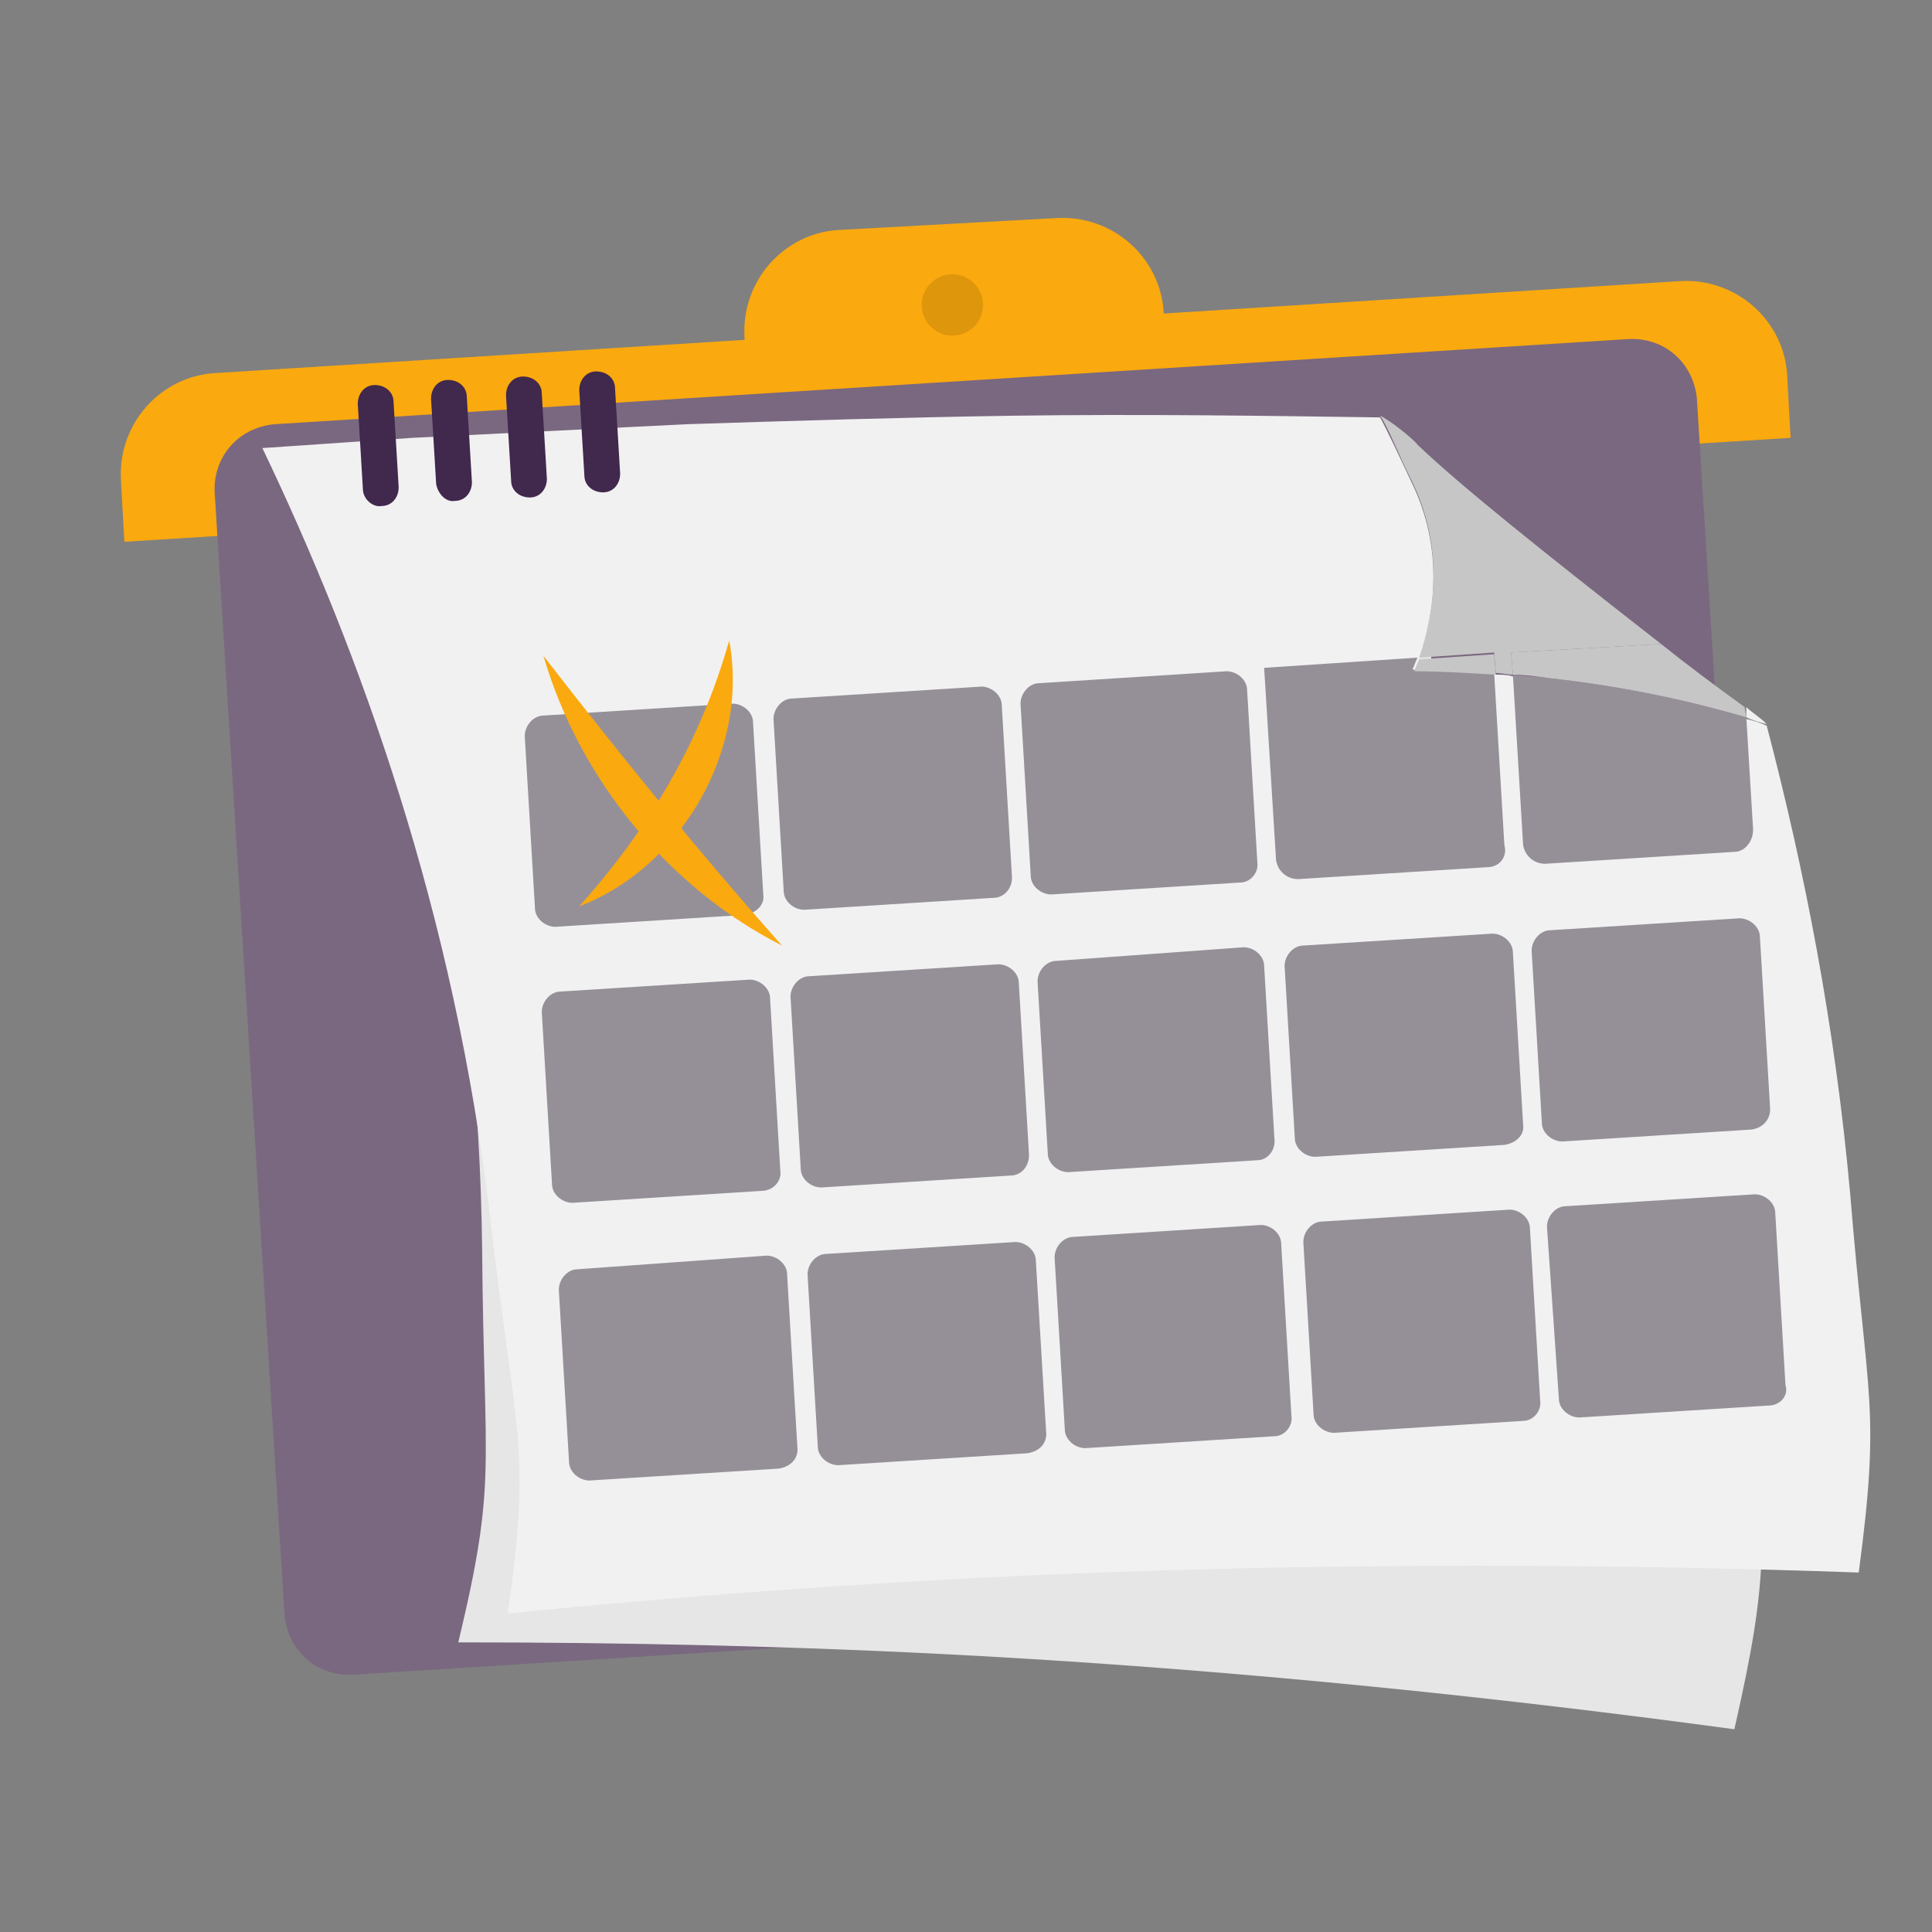
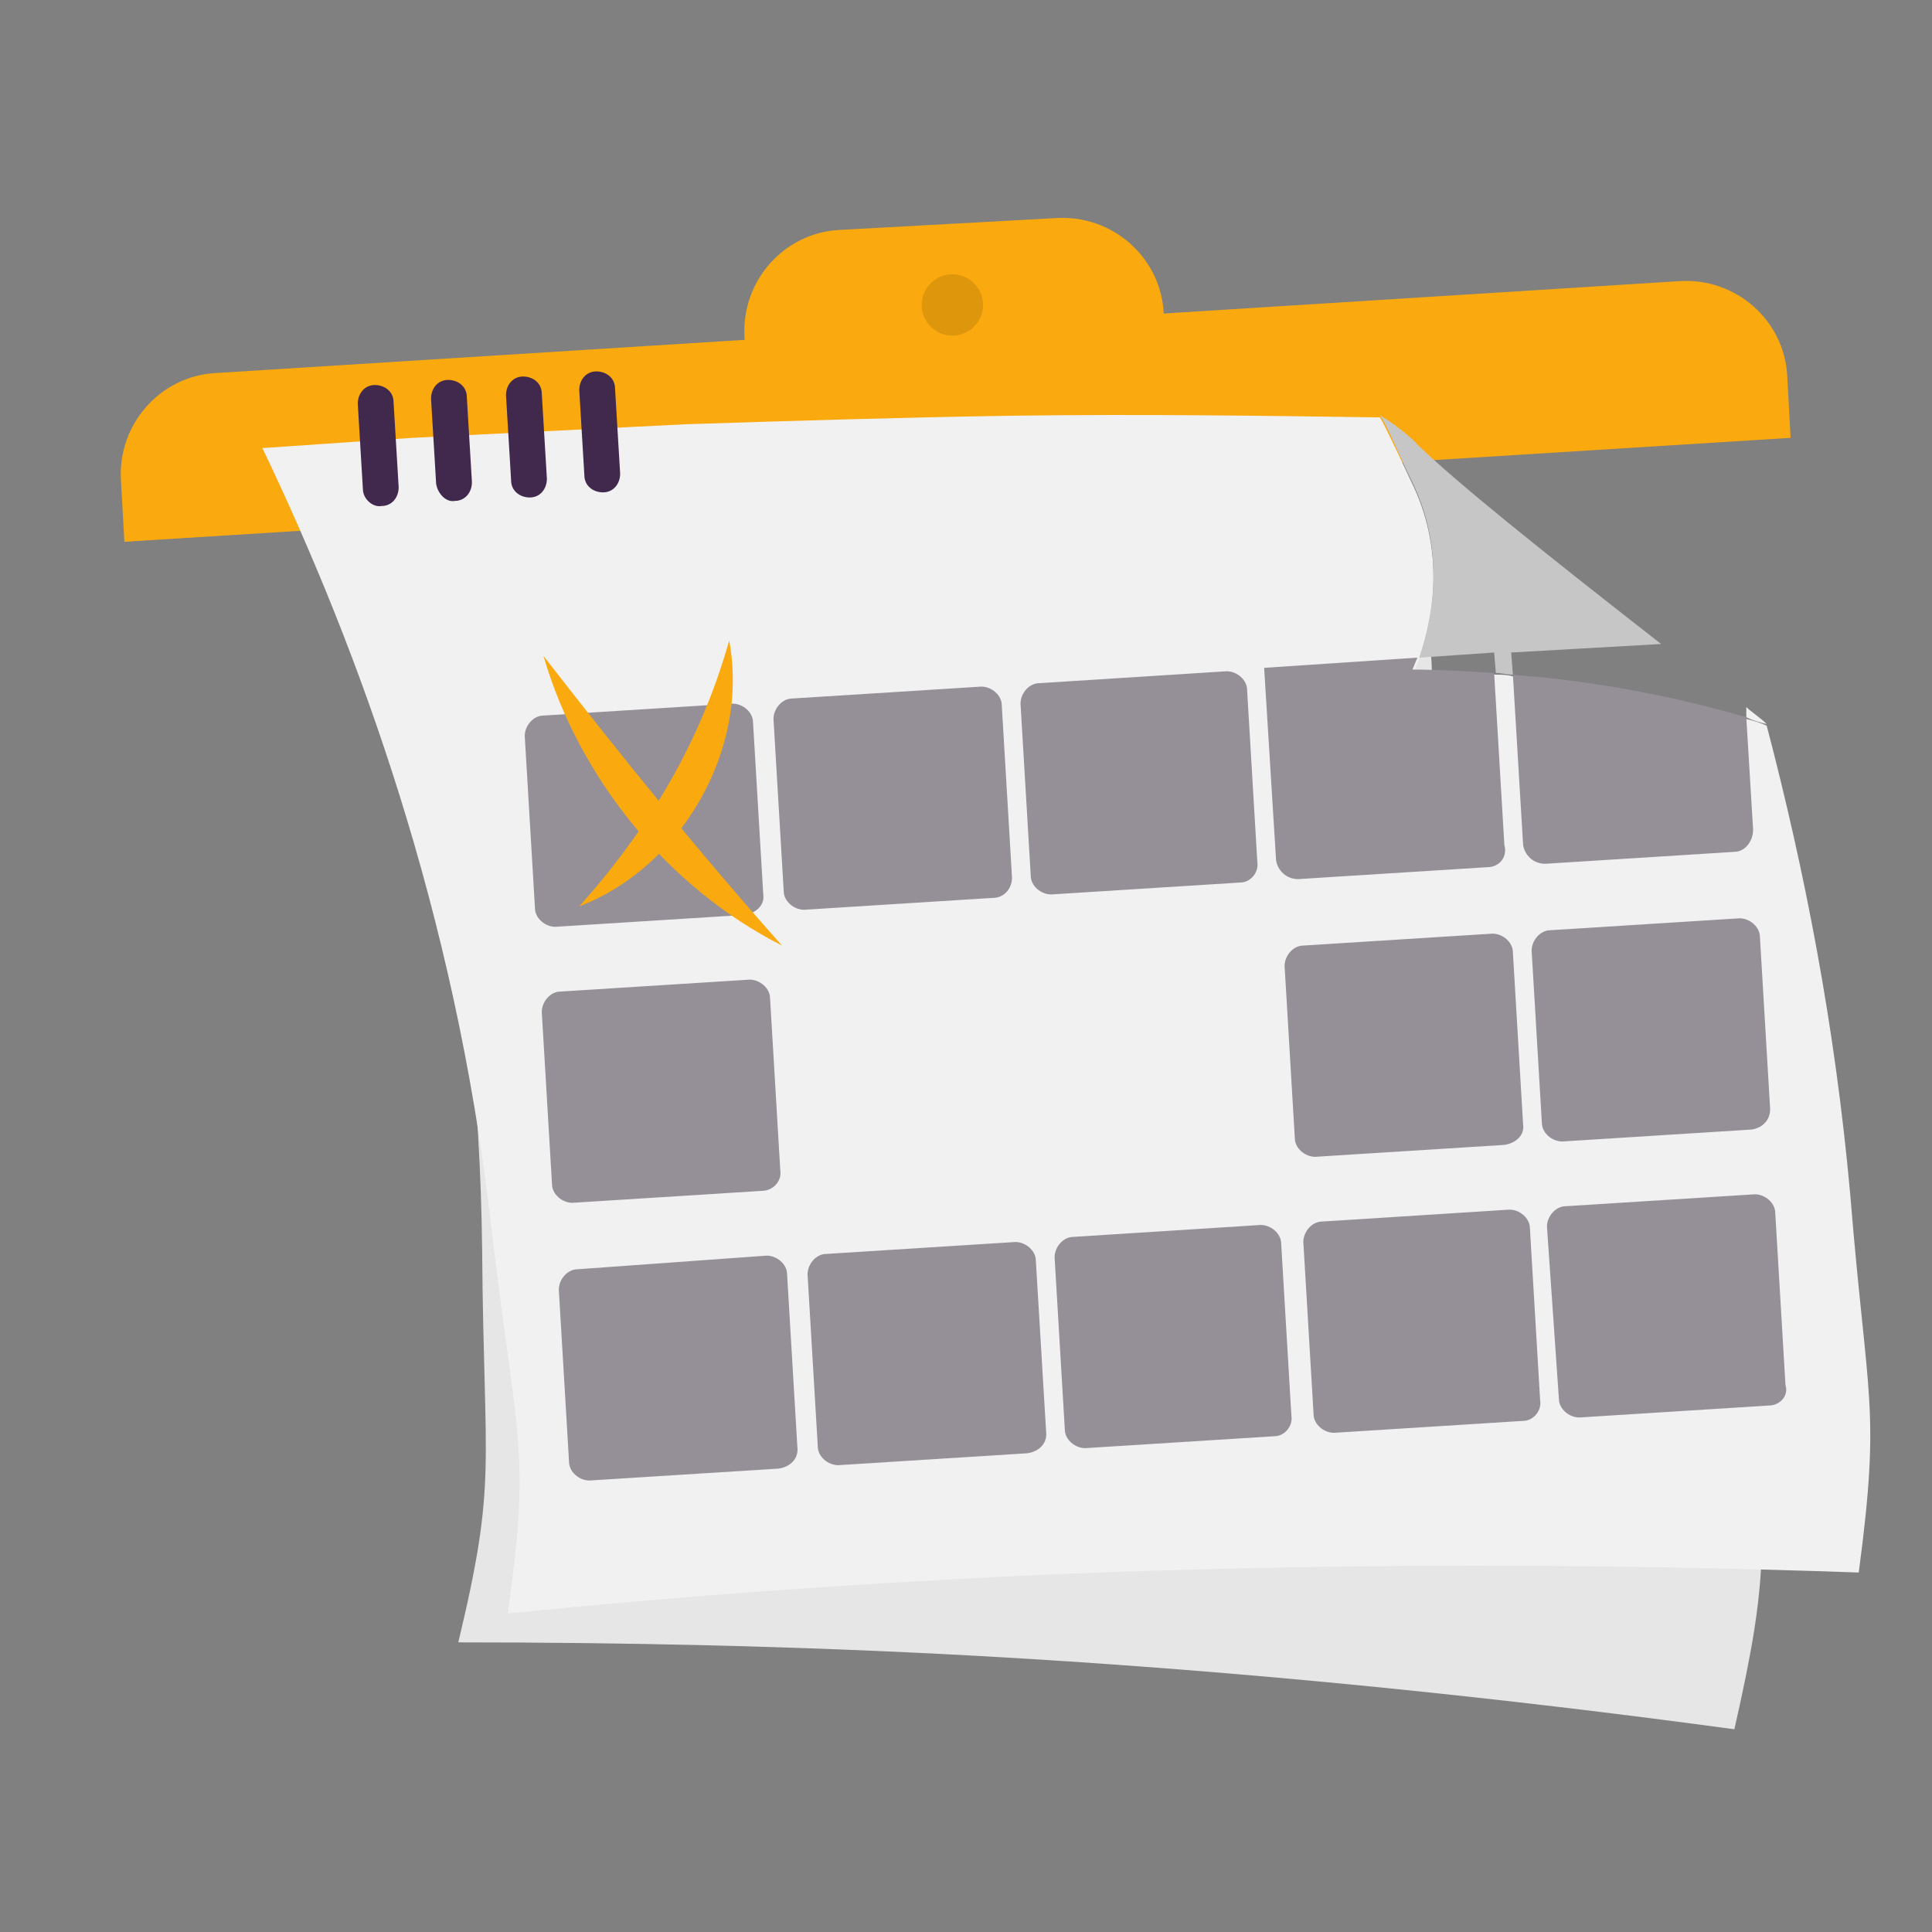
<svg xmlns="http://www.w3.org/2000/svg" version="1.1" id="Laag_1" x="0px" y="0px" viewBox="0 0 113.4 113.4" style="enable-background:new 0 0 113.4 113.4;" xml:space="preserve">
  <rect x="0" y="0" width="113.4" height="113.4" fill="#808080" stroke="none" />
  <style type="text/css">
	.st0{fill:none;stroke:#41284D;stroke-width:3;stroke-miterlimit:10;}
	.st1{fill:#6A5B6F;}
	.st2{fill:#7A6880;}
	.st3{fill:#7F7B81;}
	.st4{fill:#41284D;}
	.st5{fill:#959098;}
	.st6{fill:#9E9D9C;}
	.st7{fill:#C7C6C6;}
	.st8{fill:#F1F1F1;}
	.st9{fill:#FAA90E;}
	.st10{fill:#C2BAC5;}
	.st11{fill:#E6E6E6;}
	.st12{fill:none;stroke:#FAA90E;stroke-miterlimit:10;}
	.st13{fill:none;stroke:#41284D;stroke-miterlimit:10;}
	.st14{fill:#F8A917;}
	.st15{fill:#51C185;}
	.st16{fill:#4489C9;}
	.st17{fill:none;stroke:#41284D;stroke-linecap:round;stroke-linejoin:round;stroke-miterlimit:10;}
	.st18{fill:none;stroke:#FAA90E;stroke-linecap:round;stroke-linejoin:round;stroke-miterlimit:10;}
	.st19{fill:none;}
	.st20{clip-path:url(#SVGID_00000012474063828505885290000011144961852112884130_);}
	.st21{fill:#35203D;}
	.st22{clip-path:url(#SVGID_00000107562949035217120200000004533094125098512314_);}
	.st23{fill:#C6724C;}
	.st24{fill:#553E5E;}
	.st25{fill:#675370;}
	.st26{clip-path:url(#SVGID_00000028303669891783715340000015606261160788222641_);}
	.st27{clip-path:url(#SVGID_00000095305865124368660420000011362895175524230581_);}
	.st28{fill:#B15433;}
	.st29{clip-path:url(#SVGID_00000109744082364989557050000009863473591052820926_);}
	.st30{fill:#C7724D;}
	.st31{clip-path:url(#SVGID_00000033349893821833009590000005266166958258870676_);}
	.st32{fill:#F2E5DE;}
	.st33{fill:#4C4769;}
	.st34{clip-path:url(#SVGID_00000000908851794985474550000009454155439410307509_);}
	.st35{clip-path:url(#SVGID_00000144303173937780616220000015754222714952845751_);}
	.st36{clip-path:url(#SVGID_00000104707643768542264810000003285874934992869295_);}
	.st37{clip-path:url(#SVGID_00000092437089147441413590000011205110493153131942_);}
	.st38{clip-path:url(#SVGID_00000048496315484867666330000006371057171327680150_);}
	.st39{clip-path:url(#SVGID_00000082334958138893190980000010095628932369642664_);}
	.st40{clip-path:url(#SVGID_00000034804829620905546850000012051370039532355209_);}
	.st41{clip-path:url(#SVGID_00000133529466007120354470000005140443433335744395_);}
	.st42{fill:#DE960C;}
	.st43{fill:#371C3D;}
	.st44{fill:none;stroke:#FAA90E;stroke-width:3;stroke-linecap:round;stroke-miterlimit:10;}
	.st45{fill:none;stroke:#41284D;stroke-width:3;stroke-linecap:round;stroke-miterlimit:10;}
	.st46{fill:#FFFFFF;}
	.st47{fill:none;stroke:#DE960C;stroke-width:3;stroke-linecap:round;stroke-miterlimit:10;}
	.st48{fill:none;stroke:#DE960C;stroke-linecap:round;stroke-miterlimit:10;}
	.st49{fill:none;stroke:#7A6880;stroke-linecap:round;stroke-miterlimit:10;}
	.st50{fill:#1D71B8;}
	.st51{fill:#4E9D71;}
	.st52{fill:#D29113;}
	.st53{fill:none;stroke:#F8A917;stroke-linecap:round;stroke-miterlimit:10;}
	.st54{fill:none;stroke:#7A6880;stroke-miterlimit:10;}
	.st55{opacity:0.34;fill:#F1F1F1;}
	.st56{fill:none;stroke:#E6E6E6;stroke-width:3;stroke-miterlimit:10;}
	.st57{fill:#F6F6F6;}
	.st58{fill:#472650;}
	.st59{opacity:0.3;}
	.st60{fill:none;stroke:#E6E6E6;stroke-miterlimit:10;}
	.st61{fill:none;stroke:#FFFFFF;stroke-linecap:round;stroke-linejoin:round;stroke-miterlimit:10;}
	.st62{fill:none;stroke:#DADADA;stroke-miterlimit:10;}
	.st63{opacity:0.35;fill:#F6F6F6;}
	.st64{fill:none;stroke:#E6E6E6;stroke-width:2;stroke-miterlimit:10;}
	.st65{opacity:0.32;fill:#F6F6F6;}
	.st66{opacity:0.36;fill:#F6F6F6;}
	.st67{fill:none;stroke:#F8A917;stroke-width:2;stroke-miterlimit:10;}
	.st68{opacity:0.33;}
	.st69{opacity:0.71;fill:#E6E6E6;}
	.st70{fill:#103E67;}
	.st71{fill:#468AC9;}
	.st72{fill:#3A2545;}
	.st73{fill:#A75E43;}
	.st74{clip-path:url(#SVGID_00000076572188213083356100000003608933470147745413_);}
	.st75{opacity:0.5;fill:url(#man_1_Orginal_1-5_00000054260823053248227540000017365425105805245569_);enable-background:new    ;}
	.st76{clip-path:url(#SVGID_00000091015961877816842790000014883462617523419794_);}
	.st77{clip-path:url(#SVGID_00000071559723709282544480000004080966599160723130_);}
	.st78{clip-path:url(#SVGID_00000149361997128325895220000018344218706579654279_);}
	.st79{fill:#2476BC;}
	.st80{clip-path:url(#SVGID_00000031898596369063032440000013515796871294358663_);}
	.st81{fill:#F2F2F2;}
	.st82{fill:#C3BBC6;}
	.st83{fill:#28192F;}
	.st84{clip-path:url(#SVGID_00000091721324247940474010000017776744849975819185_);}
	.st85{clip-path:url(#SVGID_00000151534978084175013160000008549474722572163483_);}
	.st86{clip-path:url(#SVGID_00000033366710531495060080000013206706648139640455_);}
	.st87{fill:#4B4A4B;}
	.st88{fill:#A6A0AA;}
	.st89{opacity:0.2;fill:none;}
	.st90{fill:#959098;stroke:#FAA90E;stroke-miterlimit:10;}
	.st91{fill:#7A6880;stroke:#FAA90E;stroke-miterlimit:10;}
	.st92{opacity:0.33;fill:#575756;}
	.st93{opacity:0.45;fill:#FFFFFF;}
	.st94{fill:#2C1B35;}
	.st95{fill:#2D1B35;}
	.st96{clip-path:url(#SVGID_00000058549281647827116140000011722282034005265331_);}
	.st97{fill:#5BB784;}
	.st98{fill:#E6D3C8;}
	.st99{clip-path:url(#SVGID_00000110431859041051344380000010533902656251486084_);}
	.st100{clip-path:url(#SVGID_00000121987858149649361180000015077915655471681968_);}
	.st101{clip-path:url(#SVGID_00000165200302741201895400000012168774384787170965_);}
	.st102{clip-path:url(#SVGID_00000025420102396434917200000016261822268243626626_);}
	.st103{clip-path:url(#SVGID_00000175286918448240999230000013469306183504504455_);}
	.st104{clip-path:url(#SVGID_00000105396690329728931950000004477866543390414525_);}
	.st105{clip-path:url(#SVGID_00000170237919290741436570000010963726874396073637_);}
	.st106{clip-path:url(#SVGID_00000110430346348948909400000014935297022299514298_);}
	.st107{clip-path:url(#SVGID_00000093899070331013960140000008609955349245011903_);}
	.st108{clip-path:url(#SVGID_00000130626578883949490800000008639032553461088662_);}
	.st109{clip-path:url(#SVGID_00000041984846576732048650000006994735535523664298_);}
	.st110{clip-path:url(#SVGID_00000062873652470006696280000004810885886015451558_);}
	.st111{clip-path:url(#SVGID_00000005268188047249003020000013740331159896608167_);}
	.st112{clip-path:url(#SVGID_00000018219008507222049400000006360109601019564991_);}
	.st113{clip-path:url(#SVGID_00000014603151292678927440000017305523066645626548_);}
	.st114{clip-path:url(#SVGID_00000168801626085944842860000013893983096647727254_);}
	.st115{clip-path:url(#SVGID_00000088844309483861069210000008240826732439273621_);}
	.st116{clip-path:url(#SVGID_00000133504660780395030260000002477687261707536562_);}
	.st117{clip-path:url(#SVGID_00000103230490228403991740000000992033178237279125_);}
	.st118{clip-path:url(#SVGID_00000088843932822852957610000000249053825134640528_);}
	.st119{clip-path:url(#SVGID_00000103247943630741212740000006198123741615074200_);}
	.st120{clip-path:url(#SVGID_00000078727689304324940420000009500625560636183171_);}
	.st121{clip-path:url(#SVGID_00000106830025149591613240000015103129863122566043_);}
	.st122{clip-path:url(#SVGID_00000134954025332073246070000013992262311246541702_);}
	.st123{clip-path:url(#SVGID_00000119829268900246698850000003191820363135935398_);}
	.st124{clip-path:url(#SVGID_00000114070363216815026060000006348221500208245428_);}
	.st125{clip-path:url(#SVGID_00000030480968368701246190000004678941552845586333_);}
	.st126{clip-path:url(#SVGID_00000139998073956897411330000011842710542787959683_);}
	.st127{clip-path:url(#SVGID_00000021085919131242549950000013163053467218371715_);}
	.st128{clip-path:url(#SVGID_00000135680757950264163080000014479021360158123677_);}
	.st129{clip-path:url(#SVGID_00000080184257761814342370000011580124773869121941_);}
	.st130{clip-path:url(#SVGID_00000081624685164874109720000000172447975059601079_);}
	.st131{clip-path:url(#SVGID_00000044889257166623565930000007039989543706129307_);}
	.st132{clip-path:url(#SVGID_00000126297981077522682980000006666851067871932293_);}
	.st133{clip-path:url(#SVGID_00000122699555410359653200000017991233273128854177_);}
	.st134{clip-path:url(#SVGID_00000049939173425506052770000004152463985495136922_);}
	.st135{clip-path:url(#SVGID_00000139290732357923968760000016335291730882414745_);}
	.st136{clip-path:url(#SVGID_00000063611573683818166860000011103778985624669878_);}
	.st137{clip-path:url(#SVGID_00000155137976202163770420000000374486896191441297_);}
	.st138{clip-path:url(#SVGID_00000008865373003829395090000004931780786158049208_);}
	.st139{clip-path:url(#SVGID_00000018234913940654190490000000434196641424290188_);}
	.st140{clip-path:url(#SVGID_00000098210861413489456300000017489226225851808933_);}
	.st141{clip-path:url(#SVGID_00000182508058898227161910000001580817524004230287_);}
	.st142{clip-path:url(#SVGID_00000171709313781442605820000004877917414111974069_);}
	.st143{clip-path:url(#SVGID_00000169543025349669662260000013796951757747242132_);}
	.st144{fill:#EDEDED;}
	.st145{fill:#1D1D1B;}
	.st146{clip-path:url(#SVGID_00000176033388604746418690000012665454514696359051_);}
	.st147{opacity:0.5;fill:url(#man_1_Orginal_1-5_00000113355551335061671940000015120869752258280113_);enable-background:new    ;}
	.st148{clip-path:url(#SVGID_00000150811627753056882010000007289748260018225041_);}
	.st149{clip-path:url(#SVGID_00000097495641232994397420000015546341155766225593_);}
	.st150{clip-path:url(#SVGID_00000044148315212654970480000017336889137471549110_);}
	.st151{clip-path:url(#SVGID_00000026143133308906041220000011235594977693248909_);}
	.st152{clip-path:url(#SVGID_00000075156614510112135170000006231763145942732173_);}
	.st153{clip-path:url(#SVGID_00000124881659889721617310000009873231062856626332_);}
	.st154{clip-path:url(#SVGID_00000059289435139325974500000006866650726161708430_);}
	.st155{fill:#FFFFFF;stroke:#41284D;stroke-miterlimit:10;}
	.st156{fill:#FAB42D;}
	.st157{clip-path:url(#SVGID_00000096050747665806773940000002135043205062766251_);fill:#FAA90E;}
	.st158{clip-path:url(#SVGID_00000160885819986680673790000006392413618619674299_);fill:#FAA90E;}
	.st159{clip-path:url(#SVGID_00000147934807543054122690000008570655927062062524_);fill:#FAA90E;}
	.st160{clip-path:url(#SVGID_00000079485791811856181290000014008615192171134908_);fill:#FAA90E;}
	.st161{clip-path:url(#SVGID_00000127004054097173644780000005282804904788225979_);fill:#FAA90E;}
	.st162{clip-path:url(#SVGID_00000179607751017431489920000010608214059530626734_);fill:#FAA90E;}
	.st163{fill:#7A6981;}
	.st164{clip-path:url(#SVGID_00000142164337609293043060000017655384397341201853_);fill:#FAA90E;}
	.st165{clip-path:url(#SVGID_00000057843619271197544300000018072420678223371400_);fill:#FAA90E;}
	.st166{fill:#46264F;}
	.st167{clip-path:url(#SVGID_00000018220921945934966360000007425845842919973041_);fill:#FAA90E;}
	.st168{clip-path:url(#SVGID_00000156577815797660128810000012451065202122566785_);fill:#FAA90E;}
	.st169{clip-path:url(#SVGID_00000114032729428142304430000008690495081533803184_);fill:#FAA90E;}
	.st170{clip-path:url(#SVGID_00000009591300719998390880000014045619483918801582_);fill:#FAA90E;}
	.st171{fill:none;stroke:#FAA90E;stroke-linecap:round;stroke-miterlimit:10;}
	.st172{fill:none;stroke:#41284D;stroke-linecap:round;stroke-miterlimit:10;}
	.st173{fill:#6F5F74;}
	.st174{fill:none;stroke:#959098;stroke-miterlimit:10;}
	.st175{fill:#3B77AC;}
	.st176{fill:#46254F;}
	.st177{fill:#0296FF;}
	.st178{fill:#C6C6C6;}
	.st179{clip-path:url(#SVGID_00000034053218123112912290000003706322157136780727_);}
</style>
  <path class="st9" d="M68.5,21.9l-24.6,1.5l-0.2-3.6c-0.2-3.3,2.3-6.1,5.5-6.3L62,12.8c3.3-0.2,6.1,2.3,6.3,5.5L68.5,21.9z" />
  <path class="st9" d="M105.1,25.7L7.3,31.8l-0.2-3.6c-0.2-3.3,2.3-6.1,5.5-6.3l86-5.4c3.3-0.2,6.1,2.3,6.3,5.5L105.1,25.7z" />
  <g>
-     <path class="st2" d="M100.2,93.3l-79.5,5c-2.1,0.1-3.8-1.4-4-3.5l-4.1-65.9c-0.1-2.1,1.4-3.8,3.5-4l79.5-5c2.1-0.1,3.8,1.4,4,3.5   l4.1,65.9C103.9,91.4,102.3,93.2,100.2,93.3z" />
    <g>
      <path class="st11" d="M43.6,28c5.9,0.3,11.9,0.8,18.1,1.3c7,0.6,13.8,1.3,20.3,2.1c0.2,0.5,0.8,2.3,1.3,3.8    c1.6,4.6,0.3,8.7-0.9,11.2c2.2,0.2,4.7,0.6,7.4,1.2c4.9,1.1,8.8,2.5,11.8,3.8c1.3,8.5,2,17.8,1.9,27.8    c-0.2,12.5,0.5,12.6-1.7,22.3c-13.3-1.8-28.2-3.4-44.3-4.3c-10.9-0.6-21.1-0.8-30.6-0.8c2.3-9.6,1.5-10,1.4-23    c-0.2-18.2-3.9-34-8.2-46.4c2.7,0.1,5.5,0.1,8.4,0.2L43.6,28z" />
    </g>
    <g>
      <g>
        <path class="st8" d="M109.1,92.3c-14.2-0.5-30-0.6-47.1,0.1c-11.5,0.5-22.2,1.3-32.2,2.3c1.4-9.8,0.5-10.1-1-23     c-2.1-18.1-7.7-33.5-13.4-45.4c2.9-0.2,5.8-0.4,8.8-0.6l16.1-0.8c6.2-0.2,12.6-0.4,19.2-0.5c7.4-0.1,14.6,0,21.5,0.1     c0.3,0.5,1.1,2.2,1.8,3.7c2,4,1.4,7.9,0.5,10.5c-0.1,0.2-0.2,0.5-0.3,0.7c1.5,0,3.1,0.1,4.8,0.2c0.3,0,0.7,0,1,0.1     c0.7,0.1,1.4,0.1,2.1,0.2c4.6,0.5,8.5,1.4,11.6,2.3c0.4,0.1,0.8,0.2,1.2,0.4c2.2,8.4,4,17.5,4.9,27.5     C109.6,82.4,110.4,82.5,109.1,92.3z" />
      </g>
      <g>
        <g>
          <path class="st6" d="M74.9,24.5C74.9,24.5,74.9,24.5,74.9,24.5C74.9,24.5,74.9,24.5,74.9,24.5C74.9,24.5,74.9,24.5,74.9,24.5z" />
          <path class="st7" d="M97.5,37.8l-8.8,0.5l0.1,1.3c-0.3,0-0.7-0.1-1-0.1l-0.1-1.2l-4.4,0.3c0.9-2.7,1.5-6.5-0.5-10.5      c-0.7-1.4-1.4-3.2-1.8-3.7c0,0,0,0,0,0c0.5,0.2,2,1.4,2.2,1.7C85.6,28.4,90.2,32.1,97.5,37.8z" />
          <path class="st8" d="M103.7,42.5c-0.4-0.1-0.8-0.2-1.2-0.4l0-0.6C102.8,41.8,103.3,42.1,103.7,42.5      C103.7,42.5,103.7,42.5,103.7,42.5z" />
        </g>
      </g>
    </g>
    <g>
      <g>
        <path class="st5" d="M43.7,53.7l-11.1,0.7c-0.6,0-1.2-0.5-1.2-1.1l-0.6-10.1c0-0.6,0.5-1.2,1.1-1.2l11.1-0.7     c0.6,0,1.2,0.5,1.2,1.1l0.6,10.1C44.9,53.1,44.4,53.6,43.7,53.7z" />
        <path class="st5" d="M58.3,52.7l-11.1,0.7c-0.6,0-1.2-0.5-1.2-1.1l-0.6-10.1c0-0.6,0.5-1.2,1.1-1.2l11.1-0.7     c0.6,0,1.2,0.5,1.2,1.1l0.6,10.1C59.4,52.2,58.9,52.7,58.3,52.7z" />
        <path class="st5" d="M72.8,51.8l-11.1,0.7c-0.6,0-1.2-0.5-1.2-1.1l-0.6-10.1c0-0.6,0.5-1.2,1.1-1.2L72,39.4     c0.6,0,1.2,0.5,1.2,1.1l0.6,10.1C73.9,51.2,73.4,51.8,72.8,51.8z" />
        <path class="st5" d="M87.3,50.9l-11.1,0.7c-0.7,0-1.2-0.5-1.3-1.1l-0.7-11.3l9-0.6c-0.1,0.2-0.2,0.5-0.3,0.7     c1.5,0,3.1,0.1,4.8,0.2l0.6,10.1C88.5,50.3,88,50.9,87.3,50.9z" />
        <path class="st5" d="M101.8,50l-11.1,0.7c-0.7,0-1.2-0.5-1.3-1.1l-0.6-10c0.7,0.1,1.4,0.1,2.1,0.2c4.6,0.5,8.5,1.4,11.6,2.3     l0.4,6.6C102.9,49.4,102.4,50,101.8,50z" />
        <path class="st5" d="M44.7,69.9l-11.1,0.7c-0.6,0-1.2-0.5-1.2-1.1l-0.6-10.1c0-0.6,0.5-1.2,1.1-1.2l11.1-0.7     c0.6,0,1.2,0.5,1.2,1.1l0.6,10.1C45.9,69.3,45.4,69.9,44.7,69.9z" />
-         <path class="st5" d="M59.3,69l-11.1,0.7c-0.6,0-1.2-0.5-1.2-1.1l-0.6-10.1c0-0.6,0.5-1.2,1.1-1.2l11.1-0.7c0.6,0,1.2,0.5,1.2,1.1     l0.6,10.1C60.4,68.4,60,69,59.3,69z" />
-         <path class="st5" d="M73.8,68.1l-11.1,0.7c-0.6,0-1.2-0.5-1.2-1.1l-0.6-10.1c0-0.6,0.5-1.2,1.1-1.2L73,55.6     c0.6,0,1.2,0.5,1.2,1.1l0.6,10.1C74.9,67.5,74.4,68.1,73.8,68.1z" />
        <path class="st5" d="M88.3,67.2l-11.1,0.7c-0.6,0-1.2-0.5-1.2-1.1l-0.6-10.1c0-0.6,0.5-1.2,1.1-1.2l11.1-0.7     c0.6,0,1.2,0.5,1.2,1.1l0.6,10.1C89.5,66.6,89,67.1,88.3,67.2z" />
        <path class="st5" d="M102.8,66.3L91.7,67c-0.6,0-1.2-0.5-1.2-1.1l-0.6-10.1c0-0.6,0.5-1.2,1.1-1.2l11.1-0.7     c0.6,0,1.2,0.5,1.2,1.1l0.6,10.1C103.9,65.7,103.5,66.2,102.8,66.3z" />
        <path class="st5" d="M45.7,86.2l-11.1,0.7c-0.6,0-1.2-0.5-1.2-1.1l-0.6-10.1c0-0.6,0.5-1.2,1.1-1.2L45,73.7     c0.6,0,1.2,0.5,1.2,1.1l0.6,10.1C46.9,85.6,46.4,86.1,45.7,86.2z" />
        <path class="st5" d="M60.3,85.3l-11.1,0.7c-0.6,0-1.2-0.5-1.2-1.1l-0.6-10.1c0-0.6,0.5-1.2,1.1-1.2l11.1-0.7     c0.6,0,1.2,0.5,1.2,1.1L61.4,84C61.5,84.7,61,85.2,60.3,85.3z" />
        <path class="st5" d="M74.8,84.3L63.7,85c-0.6,0-1.2-0.5-1.2-1.1l-0.6-10.1c0-0.6,0.5-1.2,1.1-1.2L74,71.9c0.6,0,1.2,0.5,1.2,1.1     l0.6,10.1C75.9,83.7,75.4,84.3,74.8,84.3z" />
        <path class="st5" d="M89.4,83.4l-11.1,0.7c-0.6,0-1.2-0.5-1.2-1.1l-0.6-10.1c0-0.6,0.5-1.2,1.1-1.2L88.6,71     c0.6,0,1.2,0.5,1.2,1.1l0.6,10.1C90.5,82.8,90,83.4,89.4,83.4z" />
        <path class="st5" d="M103.8,82.5l-11.1,0.7c-0.6,0-1.2-0.5-1.2-1.1L90.8,72c0-0.6,0.5-1.2,1.1-1.2l11.1-0.7     c0.6,0,1.2,0.5,1.2,1.1l0.6,10.1C105,81.9,104.5,82.5,103.8,82.5z" />
      </g>
    </g>
  </g>
  <circle class="st42" cx="55.9" cy="17.9" r="1.8" />
  <g>
    <path class="st4" d="M34.3,27.9l-0.3-5c0-0.6,0.4-1.1,1-1.1h0c0.6,0,1.1,0.4,1.1,1l0.3,5c0,0.6-0.4,1.1-1,1.1l0,0   C34.8,28.9,34.3,28.5,34.3,27.9z" />
    <path class="st4" d="M30,28.2l-0.3-5c0-0.6,0.4-1.1,1-1.1h0c0.6,0,1.1,0.4,1.1,1l0.3,5c0,0.6-0.4,1.1-1,1.1h0   C30.5,29.2,30,28.8,30,28.2z" />
    <path class="st4" d="M25.6,28.4l-0.3-5c0-0.6,0.4-1.1,1-1.1h0c0.6,0,1.1,0.4,1.1,1l0.3,5c0,0.6-0.4,1.1-1,1.1h0   C26.2,29.5,25.7,29,25.6,28.4z" />
    <path class="st4" d="M21.3,28.7l-0.3-5c0-0.6,0.4-1.1,1-1.1h0c0.6,0,1.1,0.4,1.1,1l0.3,5c0,0.6-0.4,1.1-1,1.1h0   C21.9,29.8,21.3,29.3,21.3,28.7z" />
  </g>
-   <path class="st7" d="M87.8,39.6c-1.7-0.1-3.3-0.2-4.8-0.2c0.1-0.2,0.2-0.5,0.3-0.7l4.4-0.3L87.8,39.6z" />
-   <path class="st7" d="M102.5,42.1c-3.1-0.9-7-1.8-11.6-2.3c-0.7-0.1-1.4-0.2-2.1-0.2l-0.1-1.3l8.8-0.5c1.5,1.2,3.1,2.4,4.9,3.7  L102.5,42.1z" />
  <path class="st9" d="M31.9,38.5c4.5,5.8,9.1,11.5,14,17C39.2,52.1,34,45.7,31.9,38.5L31.9,38.5z" />
  <path class="st9" d="M42.8,37.6C44,44,40,50.9,34,53.2C38.1,48.6,41.1,43.6,42.8,37.6L42.8,37.6z" />
</svg>